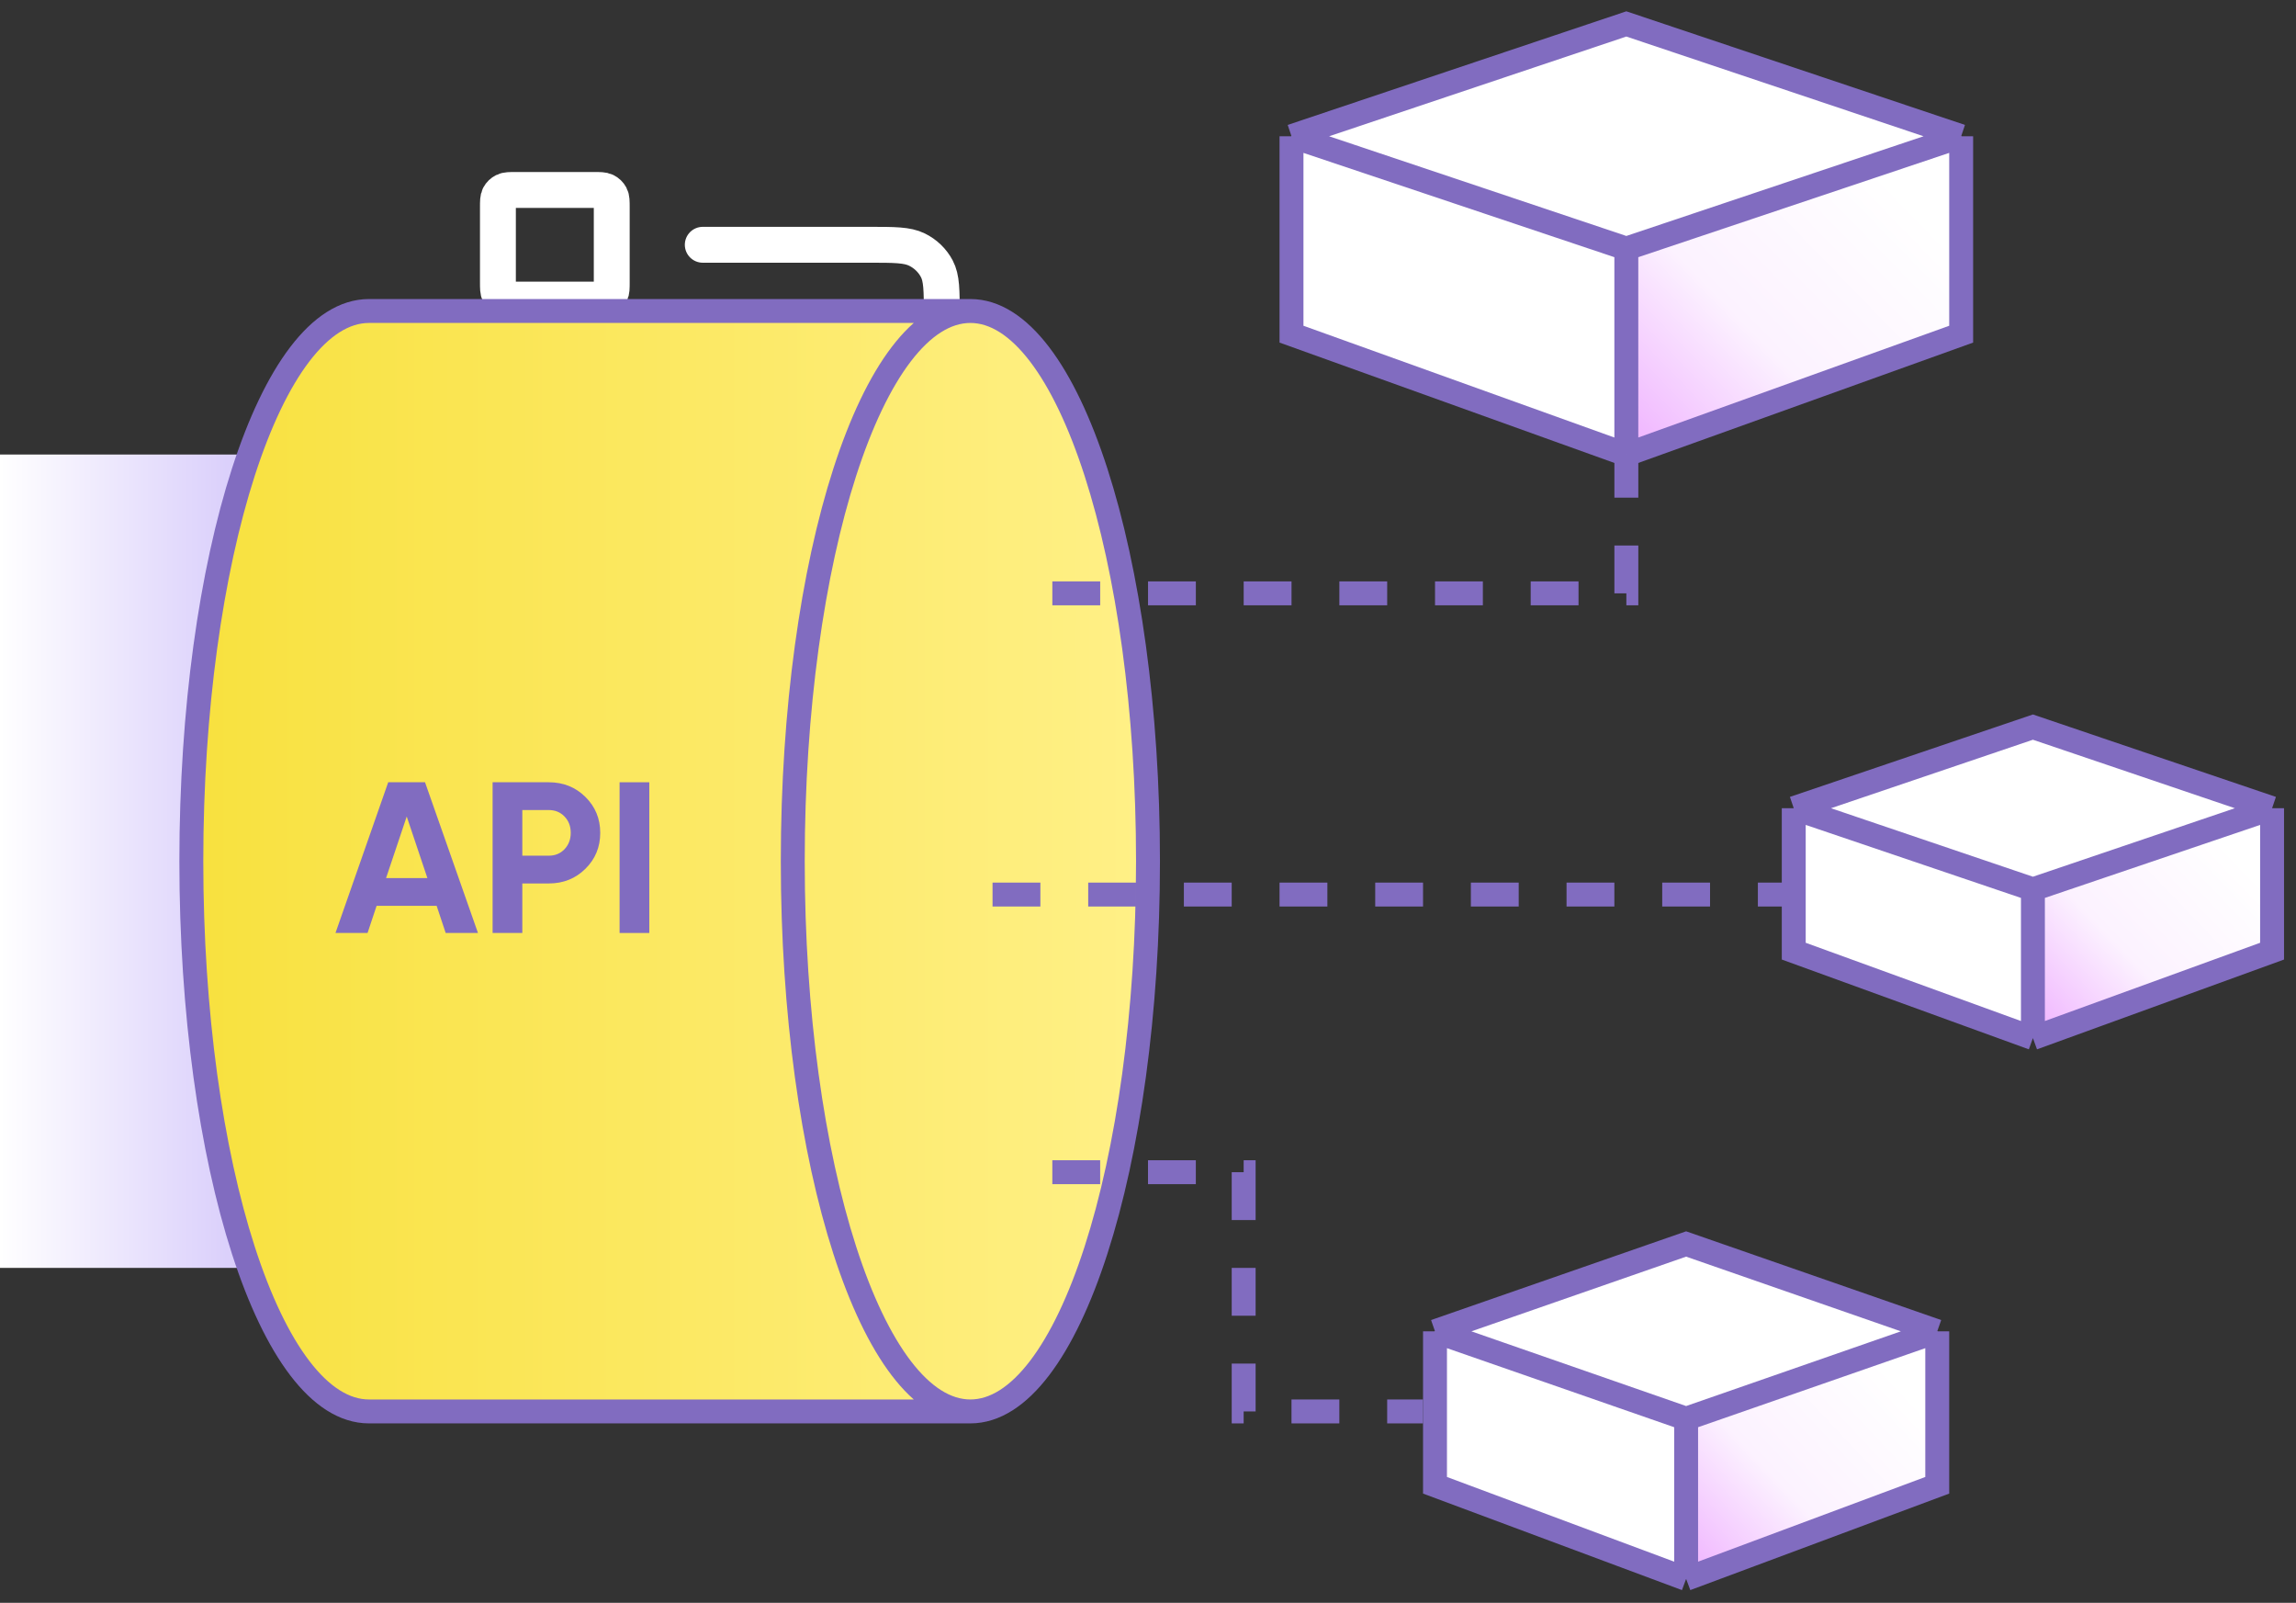
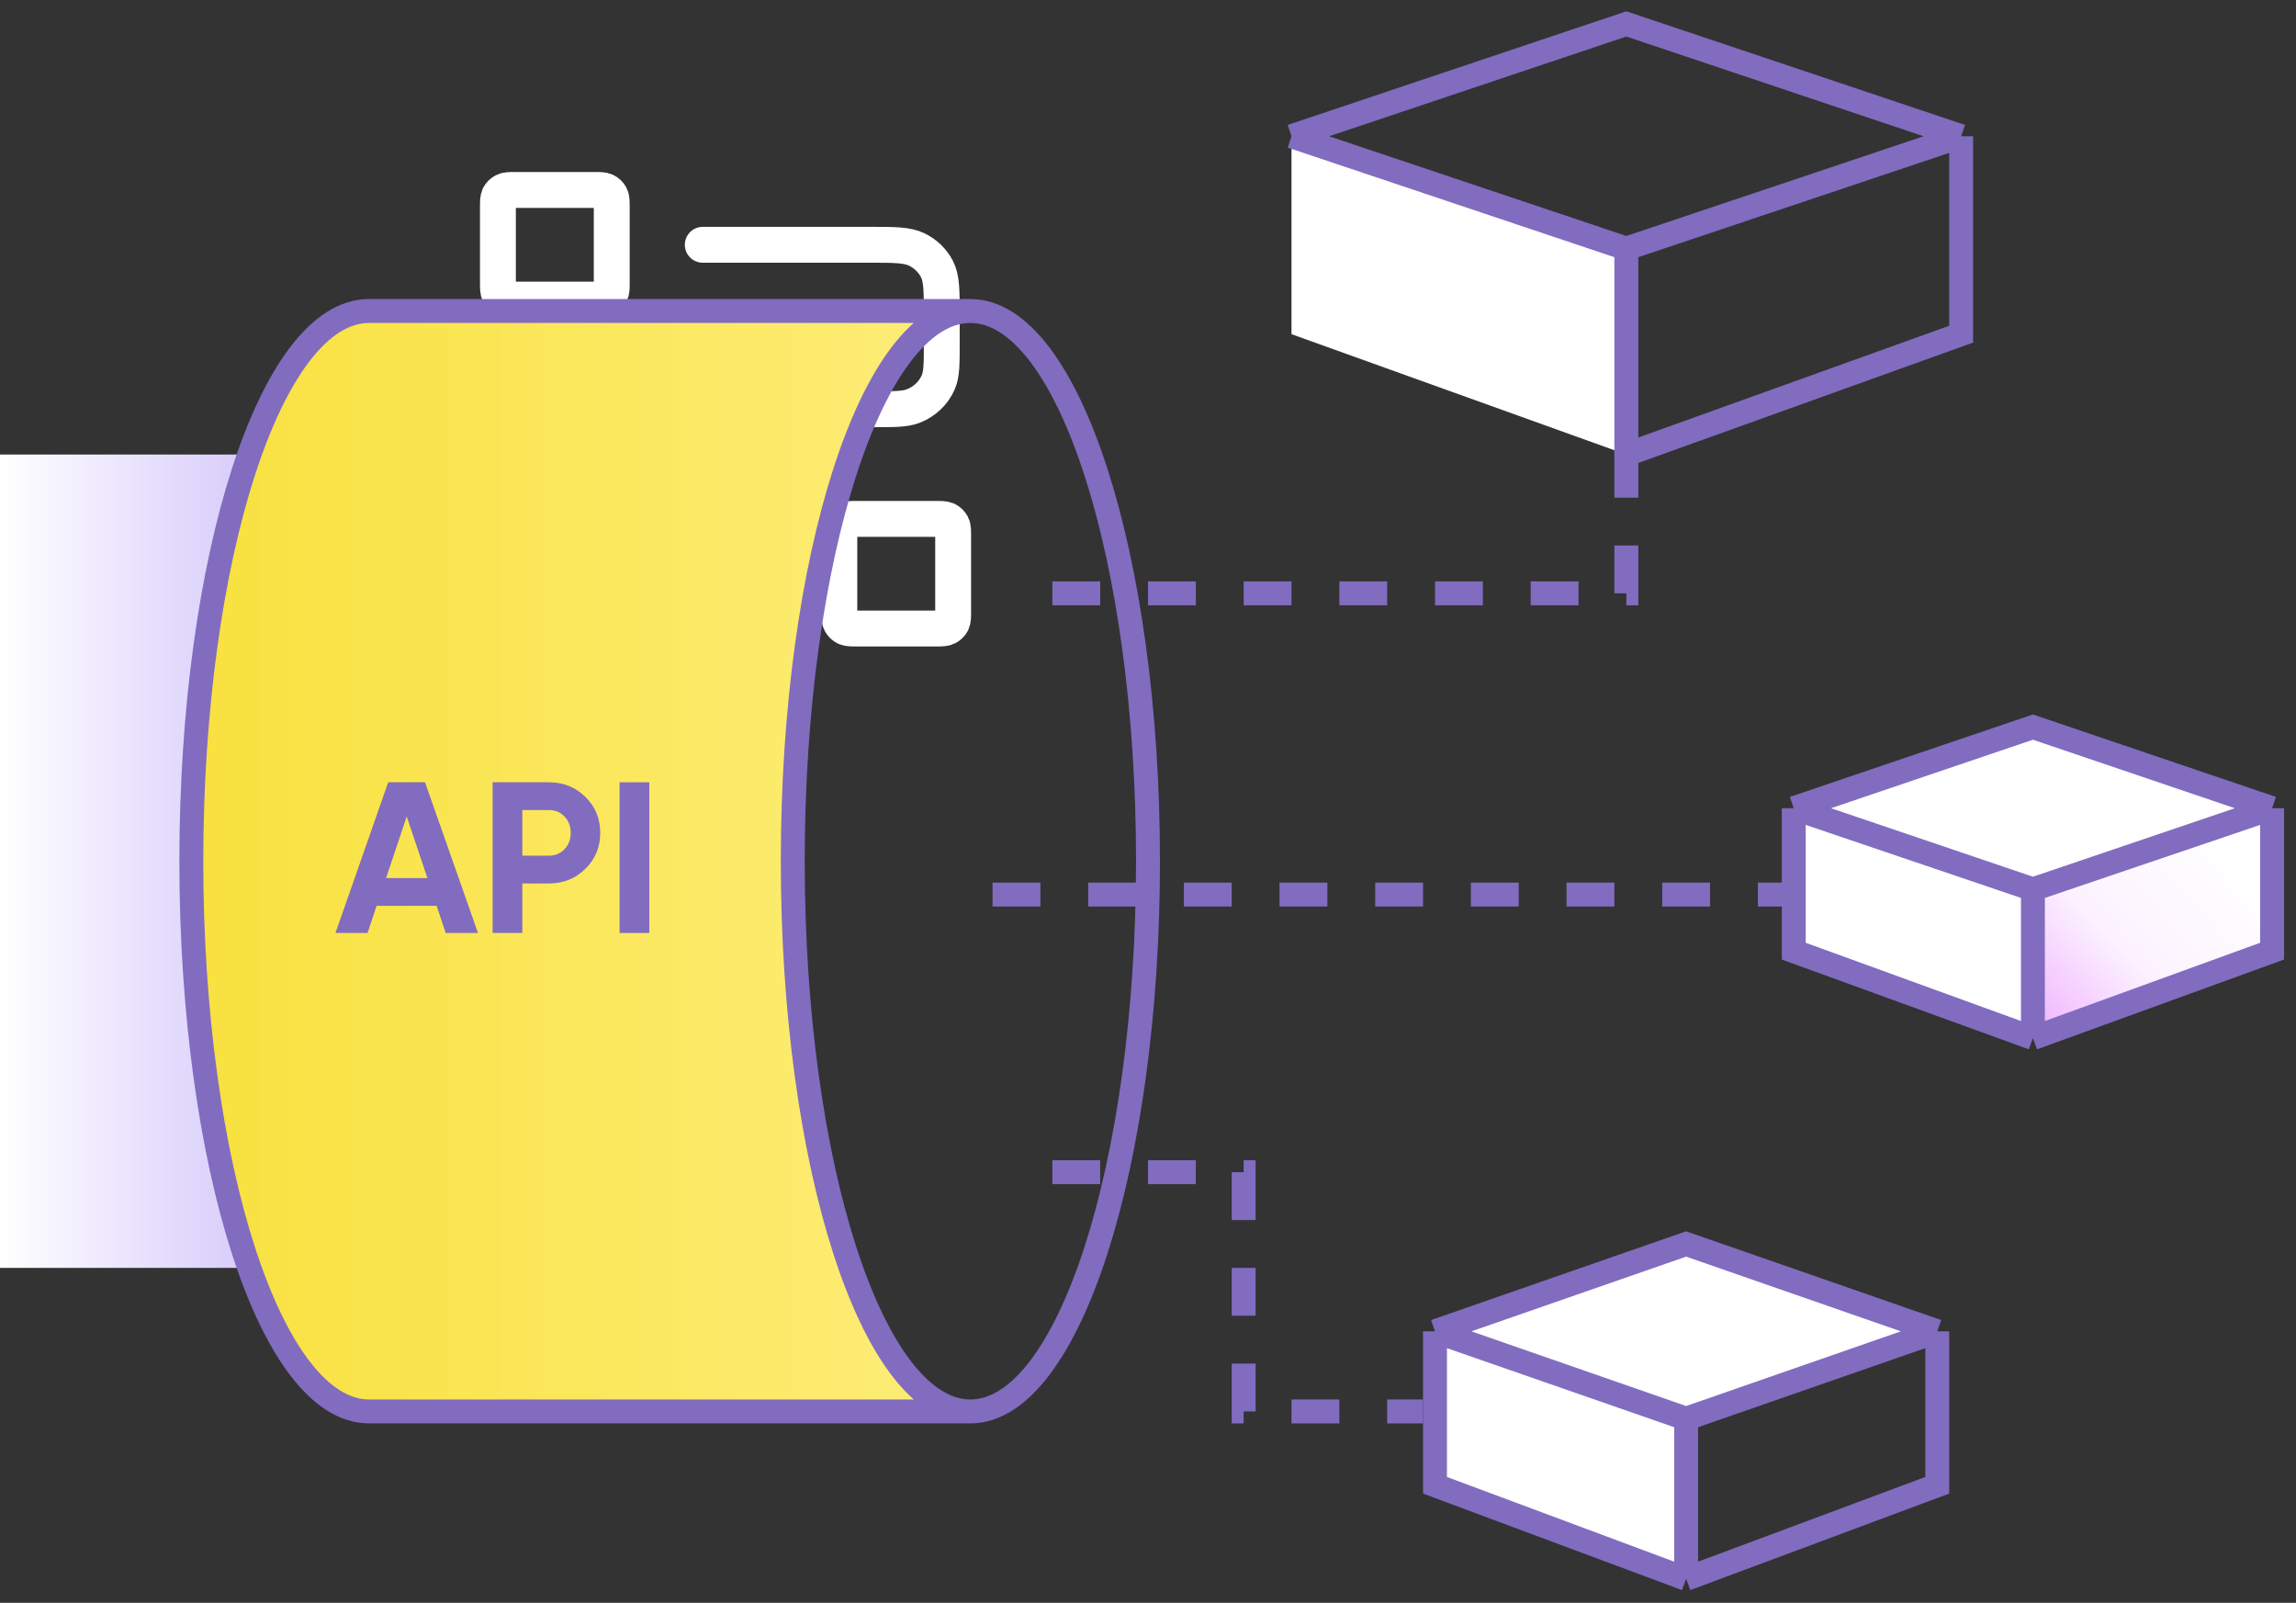
<svg xmlns="http://www.w3.org/2000/svg" width="96" height="67" viewBox="0 0 96 67" fill="none">
  <rect x="0" y="0" width="96" height="67" fill="#333333" stroke="none" />
  <path d="M29.384 10.232H36.331C37.398 10.232 37.93 10.232 38.338 10.432C38.696 10.607 38.987 10.888 39.169 11.233C39.377 11.625 39.377 12.139 39.377 13.165V14.357C39.377 15.211 39.377 15.638 39.232 15.975C39.039 16.424 38.668 16.781 38.202 16.967C37.852 17.107 37.409 17.107 36.522 17.107M31.288 23.982H24.34C23.275 23.982 22.742 23.982 22.334 23.782C21.976 23.606 21.685 23.326 21.503 22.981C21.295 22.589 21.295 22.075 21.295 21.049V19.857C21.295 19.003 21.295 18.576 21.44 18.239C21.633 17.789 22.004 17.433 22.47 17.246C22.82 17.107 23.263 17.107 24.15 17.107M28.718 19.399H31.954C32.22 19.399 32.354 19.399 32.455 19.349C32.545 19.305 32.618 19.235 32.663 19.148C32.715 19.05 32.715 18.922 32.715 18.665V15.549C32.715 15.292 32.715 15.164 32.663 15.066C32.618 14.979 32.545 14.909 32.455 14.865C32.354 14.815 32.22 14.815 31.954 14.815H28.718C28.452 14.815 28.319 14.815 28.217 14.865C28.127 14.909 28.054 14.979 28.009 15.066C27.957 15.164 27.957 15.292 27.957 15.549V18.665C27.957 18.922 27.957 19.05 28.009 19.148C28.054 19.235 28.127 19.305 28.217 19.349C28.319 19.399 28.452 19.399 28.718 19.399ZM35.856 26.274H39.091C39.358 26.274 39.491 26.274 39.593 26.224C39.682 26.18 39.755 26.11 39.801 26.023C39.853 25.925 39.853 25.797 39.853 25.54V22.424C39.853 22.167 39.853 22.038 39.801 21.941C39.755 21.854 39.682 21.784 39.593 21.74C39.491 21.69 39.358 21.69 39.091 21.69H35.856C35.589 21.69 35.456 21.69 35.354 21.74C35.265 21.784 35.192 21.854 35.146 21.941C35.094 22.038 35.094 22.167 35.094 22.424V25.54C35.094 25.797 35.094 25.925 35.146 26.023C35.192 26.11 35.265 26.18 35.354 26.224C35.456 26.274 35.589 26.274 35.856 26.274ZM21.581 12.524H24.816C25.083 12.524 25.216 12.524 25.318 12.474C25.407 12.43 25.48 12.36 25.526 12.273C25.578 12.175 25.578 12.047 25.578 11.79V8.674C25.578 8.417 25.578 8.289 25.526 8.19C25.48 8.104 25.407 8.034 25.318 7.99C25.216 7.94 25.083 7.94 24.816 7.94H21.581C21.314 7.94 21.181 7.94 21.079 7.99C20.99 8.034 20.917 8.104 20.871 8.19C20.819 8.289 20.819 8.417 20.819 8.674V11.79C20.819 12.047 20.819 12.175 20.871 12.273C20.917 12.36 20.99 12.43 21.079 12.474C21.181 12.524 21.314 12.524 21.581 12.524Z" stroke="white" stroke-width="1.5" stroke-linecap="round" stroke-linejoin="round" />
  <rect y="53" width="34" height="15" transform="rotate(-90 0 53)" fill="url(#paint0_linear_2_39)" />
-   <path d="M40.573 59C36.472 59 33.147 48.703 33.147 36C33.147 23.297 36.472 13 40.573 13C44.675 13 48 23.297 48 36C48 48.703 44.675 59 40.573 59Z" fill="url(#paint1_linear_2_39)" />
  <path d="M40.573 59C36.472 59 33.147 48.703 33.147 36C33.147 23.297 36.472 13 40.573 13L15.427 13C11.325 13 8 23.297 8 36C8 48.703 11.325 59 15.427 59L40.573 59Z" fill="url(#paint2_linear_2_39)" />
  <path d="M40.573 59C36.472 59 33.147 48.703 33.147 36C33.147 23.297 36.472 13 40.573 13M40.573 59C44.675 59 48 48.703 48 36C48 23.297 44.675 13 40.573 13M40.573 59L15.427 59C11.325 59 8 48.703 8 36C8 23.297 11.325 13 15.427 13L40.573 13" stroke="#816CC0" />
  <path d="M44.001 24.803L50.001 24.803L68.001 24.803L68.001 18.5" stroke="#816CC0" stroke-dasharray="2 2" />
  <path d="M41.5 37.394L76 37.394" stroke="#816CC0" stroke-dasharray="2 2" />
  <path d="M44 49L52 49L52 59L59.5 59" stroke="#816CC0" stroke-dasharray="2 2" />
  <path d="M25.906 32.7H27.148V39H25.906V32.7Z" fill="#816CC0" />
  <path d="M22.946 32.7C23.552 32.7 24.062 32.904 24.476 33.312C24.89 33.72 25.097 34.221 25.097 34.815C25.097 35.409 24.89 35.91 24.476 36.318C24.062 36.726 23.552 36.93 22.946 36.93H21.839V39H20.597V32.7H22.946ZM22.946 35.769C23.21 35.769 23.429 35.679 23.603 35.499C23.777 35.313 23.864 35.085 23.864 34.815C23.864 34.539 23.777 34.311 23.603 34.131C23.429 33.951 23.21 33.861 22.946 33.861H21.839V35.769H22.946Z" fill="#816CC0" />
  <path d="M18.635 39L18.257 37.866H15.746L15.368 39H14.027L16.232 32.7H17.771L19.985 39H18.635ZM16.142 36.705H17.87L17.006 34.131L16.142 36.705Z" fill="#816CC0" />
  <path d="M95 33.785L85 37.176V43.394L95 39.76V33.785Z" fill="url(#paint3_linear_2_39)" />
  <path d="M95 33.785L85 30.394L75 33.785L85 37.176L95 33.785Z" fill="white" />
  <path d="M85 37.176L75 33.785V39.76L85 43.394V37.176Z" fill="white" />
  <path d="M95 33.785L85 30.394L75 33.785M95 33.785L85 37.176M95 33.785V39.76L85 43.394M85 37.176L75 33.785M85 37.176V43.394M75 33.785V39.76L85 43.394" stroke="#816CC0" />
-   <path d="M82 5.696L68 10.391V19L82 13.969V5.696Z" fill="url(#paint4_linear_2_39)" />
-   <path d="M82 5.696L68 1L54 5.696L68 10.391L82 5.696Z" fill="white" />
  <path d="M68 10.391L54 5.696V13.969L68 19V10.391Z" fill="white" />
-   <path d="M82 5.696L68 1L54 5.696M82 5.696L68 10.391M82 5.696V13.969L68 19M68 10.391L54 5.696M68 10.391V19M54 5.696V13.969L68 19" stroke="#816CC0" />
-   <path d="M81 55.652L70.5 59.304V66L81 62.087V55.652Z" fill="url(#paint5_linear_2_39)" />
+   <path d="M82 5.696L68 1L54 5.696M82 5.696L68 10.391M82 5.696V13.969L68 19M68 10.391L54 5.696M68 10.391V19V13.969L68 19" stroke="#816CC0" />
  <path d="M81 55.652L70.5 52L60 55.652L70.5 59.304L81 55.652Z" fill="white" />
  <path d="M70.5 59.304L60 55.652V62.087L70.5 66V59.304Z" fill="white" />
  <path d="M81 55.652L70.5 52L60 55.652M81 55.652L70.5 59.304M81 55.652V62.087L70.5 66M70.5 59.304L60 55.652M70.5 59.304V66M60 55.652V62.087L70.5 66" stroke="#816CC0" />
  <defs>
    <linearGradient id="paint0_linear_2_39" x1="17" y1="53" x2="17" y2="68" gradientUnits="userSpaceOnUse">
      <stop stop-color="white" />
      <stop offset="1" stop-color="#C6B5F9" />
    </linearGradient>
    <linearGradient id="paint1_linear_2_39" x1="48" y1="36" x2="8" y2="36" gradientUnits="userSpaceOnUse">
      <stop stop-color="#FFF087" />
      <stop offset="1" stop-color="#F8E13E" />
    </linearGradient>
    <linearGradient id="paint2_linear_2_39" x1="48" y1="36" x2="8" y2="36" gradientUnits="userSpaceOnUse">
      <stop stop-color="#FFF087" />
      <stop offset="1" stop-color="#F8E13E" />
    </linearGradient>
    <linearGradient id="paint3_linear_2_39" x1="85.085" y1="43.313" x2="93.19" y2="35.506" gradientUnits="userSpaceOnUse">
      <stop stop-color="#EFB1FF" />
      <stop offset="0.46" stop-color="#FCF2FF" />
      <stop offset="1" stop-color="white" />
    </linearGradient>
    <linearGradient id="paint4_linear_2_39" x1="68.12" y1="18.888" x2="79.346" y2="7.955" gradientUnits="userSpaceOnUse">
      <stop stop-color="#EFB1FF" />
      <stop offset="0.46" stop-color="#FCF2FF" />
      <stop offset="1" stop-color="white" />
    </linearGradient>
    <linearGradient id="paint5_linear_2_39" x1="70.59" y1="65.913" x2="79.307" y2="57.726" gradientUnits="userSpaceOnUse">
      <stop stop-color="#EFB1FF" />
      <stop offset="0.46" stop-color="#FCF2FF" />
      <stop offset="1" stop-color="white" />
    </linearGradient>
  </defs>
</svg>